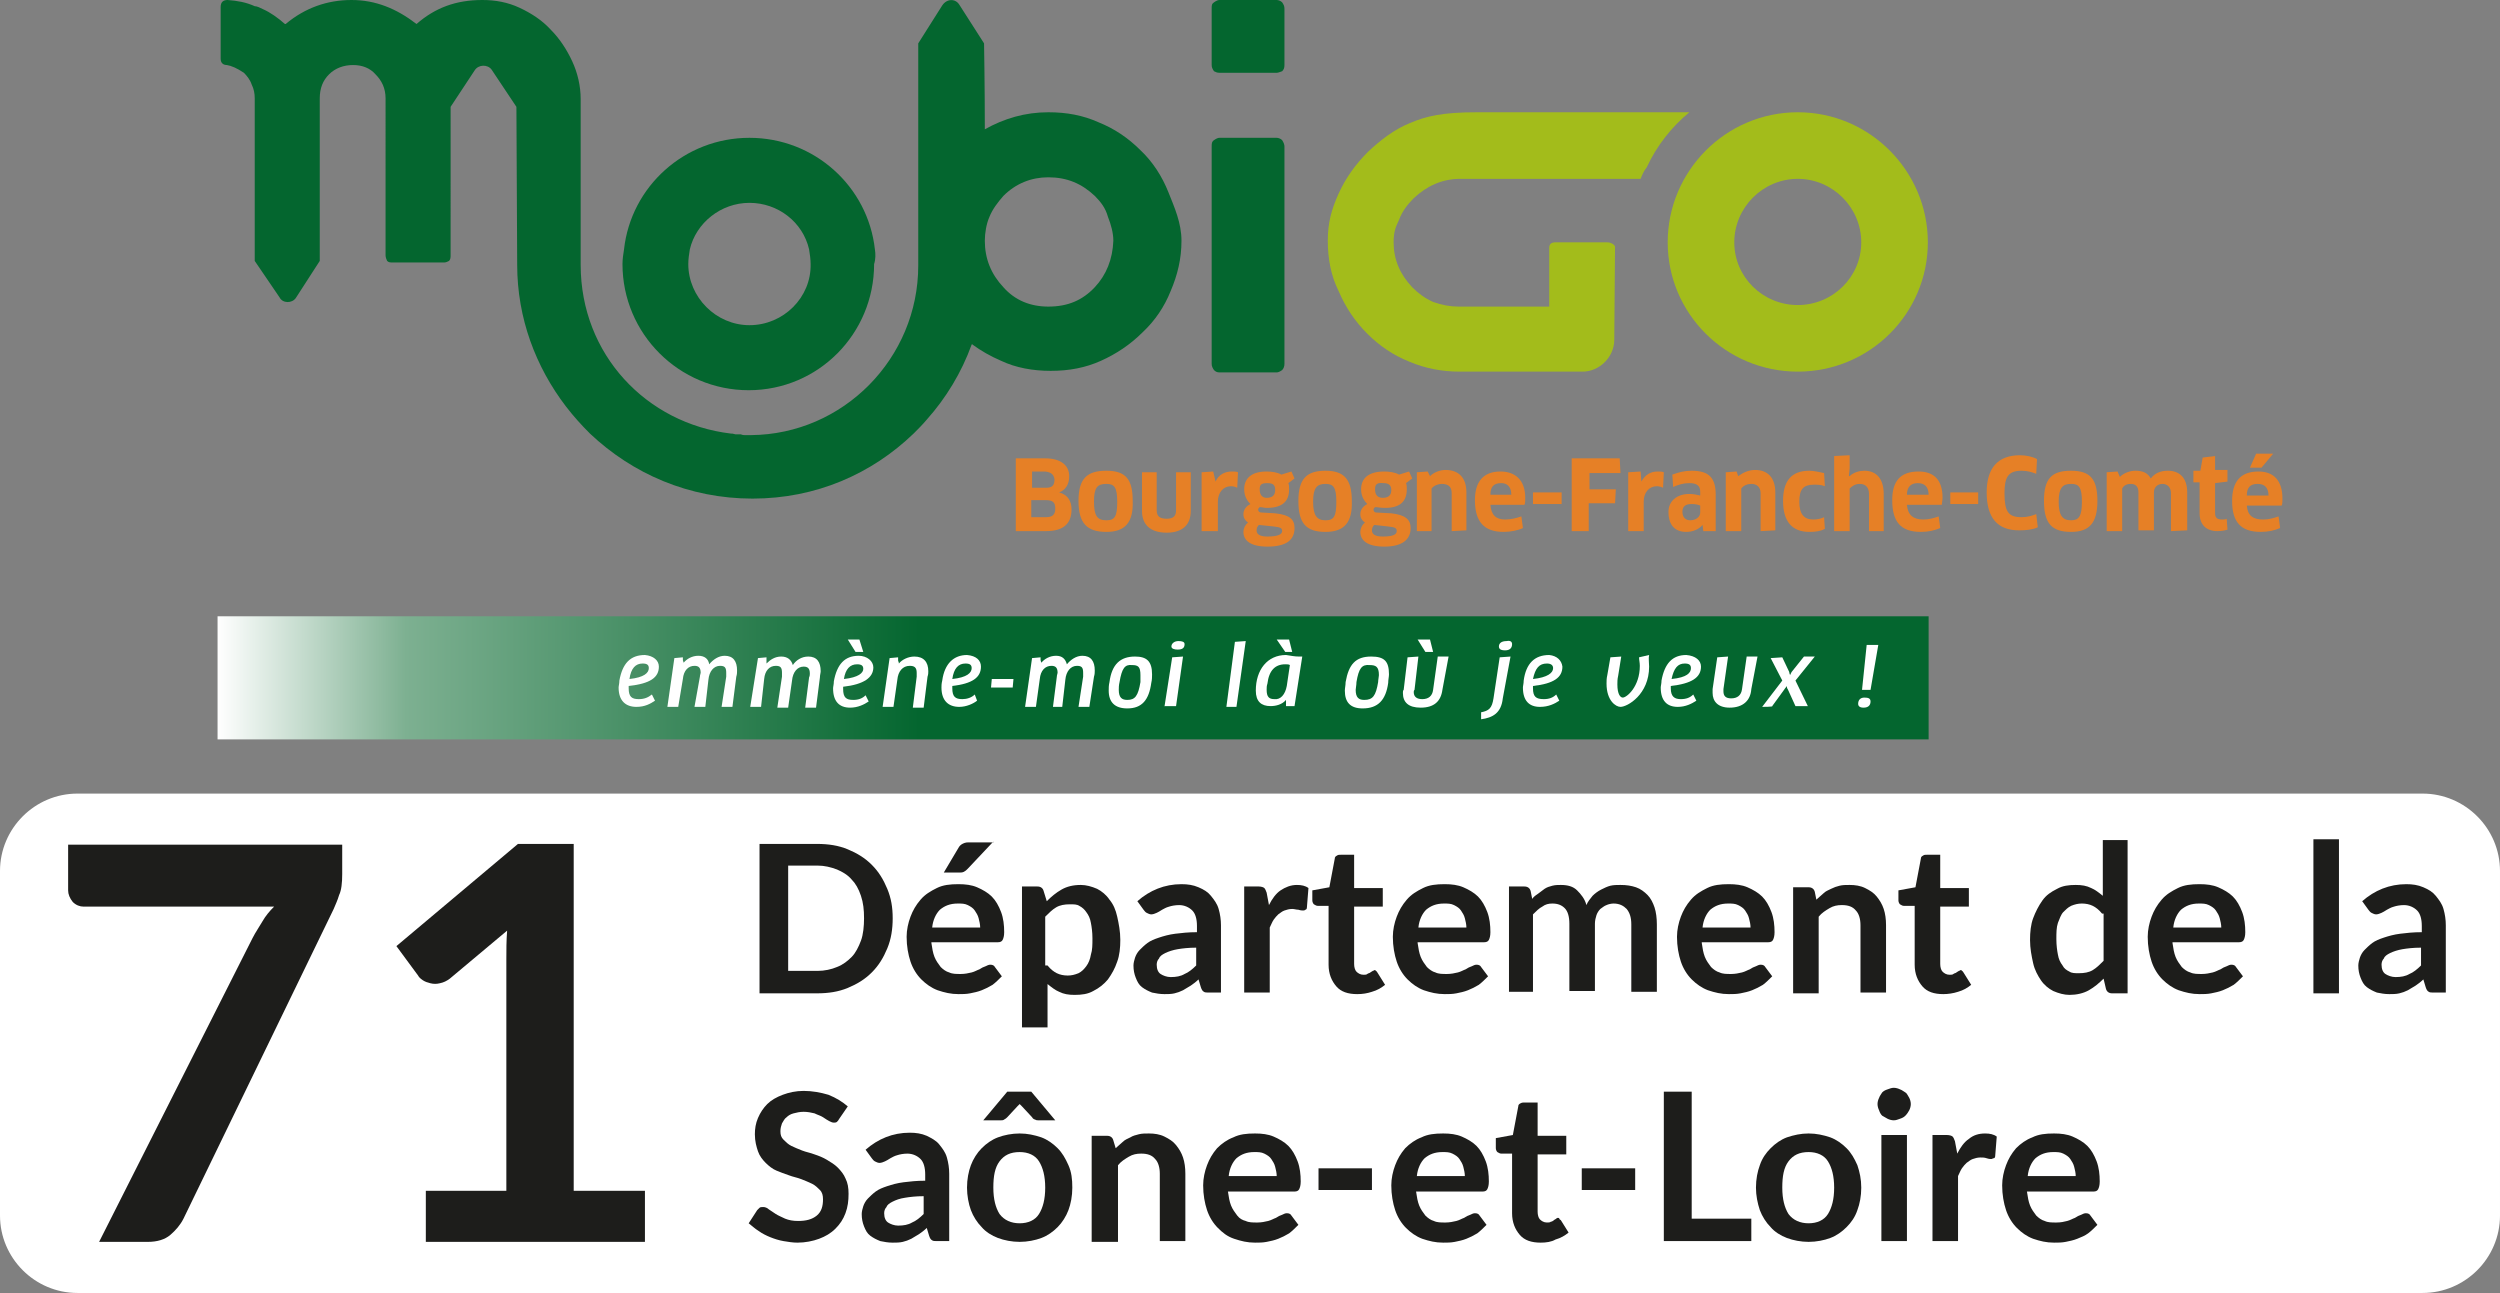
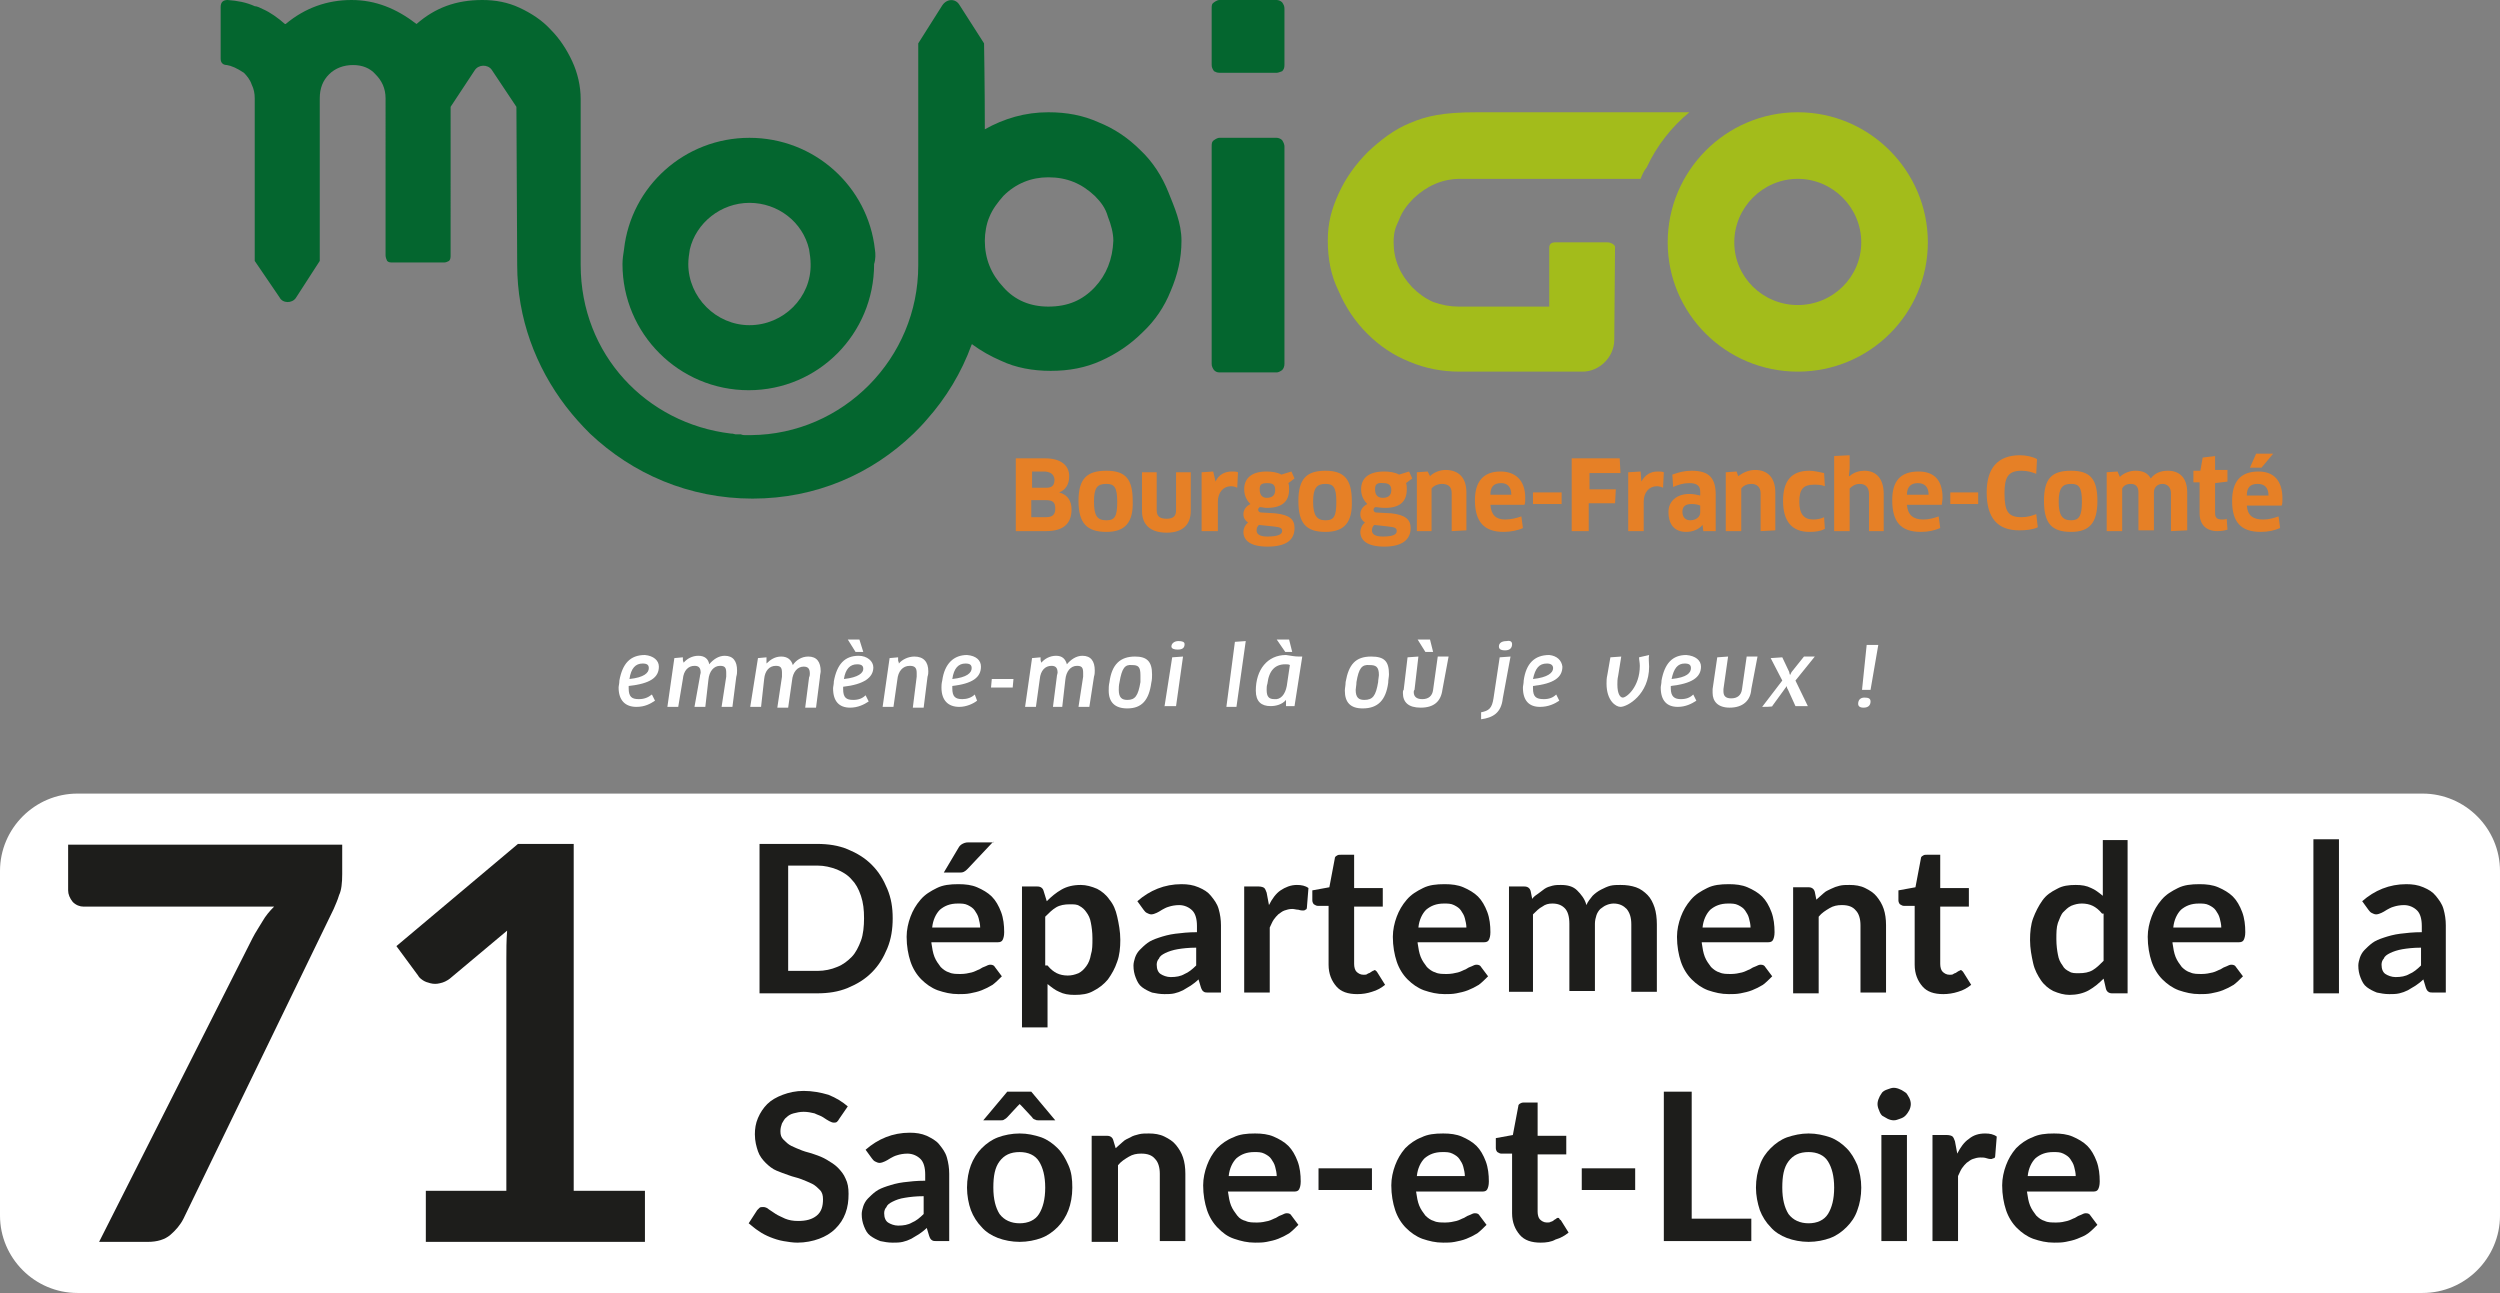
<svg xmlns="http://www.w3.org/2000/svg" version="1.1" id="Calque_1" x="0px" y="0px" viewBox="0 0 322.9 167" style="enable-background:new 0 0 322.9 167;" xml:space="preserve">
  <rect x="0" y="0" width="322.9" height="167" fill="#808080" stroke="none" />
  <style type="text/css">
	.st0{fill:#FFFFFF;}
	.st1{enable-background:new    ;}
	.st2{fill:#1D1D1B;}
	.st3{fill:url(#SVGID_1_);}
	.st4{fill-rule:evenodd;clip-rule:evenodd;fill:#E68026;}
	.st5{fill-rule:evenodd;clip-rule:evenodd;fill:#FFFFFF;}
	.st6{fill-rule:evenodd;clip-rule:evenodd;fill:#A3BC1B;}
	.st7{fill-rule:evenodd;clip-rule:evenodd;fill:#04662F;}
</style>
  <g id="a">
</g>
  <g id="b">
    <g id="c">
      <path class="st0" d="M10,102.5h302.9c5.5,0,10,4.5,10,10V157c0,5.5-4.5,10-10,10H10c-5.5,0-10-4.5-10-10v-44.5    C0,107,4.5,102.5,10,102.5z" />
    </g>
    <g id="d">
      <g id="e">
        <g class="st1">
          <path class="st2" d="M115.3,118.6c0,1.4-0.2,2.7-0.7,3.9c-0.5,1.2-1.1,2.2-2,3.1c-0.9,0.9-1.9,1.5-3.1,2c-1.2,0.5-2.5,0.7-4,0.7      h-7.4v-19.3h7.4c1.5,0,2.8,0.2,4,0.7s2.2,1.1,3.1,2s1.5,1.9,2,3.1S115.3,117.2,115.3,118.6z M111.6,118.6c0-1.1-0.1-2-0.4-2.9      s-0.7-1.6-1.2-2.1c-0.5-0.6-1.2-1-1.9-1.3c-0.8-0.3-1.6-0.5-2.5-0.5h-3.8v13.6h3.8c0.9,0,1.8-0.2,2.5-0.5      c0.8-0.3,1.4-0.8,1.9-1.3s0.9-1.3,1.2-2.1S111.6,119.6,111.6,118.6z" />
        </g>
        <g class="st1">
          <path class="st2" d="M120.3,121.8c0.1,0.7,0.2,1.3,0.4,1.8c0.2,0.5,0.5,0.9,0.8,1.3c0.3,0.3,0.7,0.6,1.1,0.7      c0.4,0.2,0.9,0.2,1.5,0.2c0.5,0,1-0.1,1.4-0.2s0.7-0.3,1-0.4c0.3-0.2,0.5-0.3,0.8-0.4c0.2-0.1,0.4-0.2,0.6-0.2      c0.3,0,0.5,0.1,0.6,0.3l0.9,1.2c-0.4,0.4-0.8,0.8-1.2,1.1c-0.5,0.3-0.9,0.5-1.4,0.7c-0.5,0.2-1,0.3-1.5,0.4      c-0.5,0.1-1,0.1-1.5,0.1c-1,0-1.8-0.2-2.7-0.5c-0.8-0.3-1.5-0.8-2.1-1.4c-0.6-0.6-1.1-1.4-1.4-2.3c-0.3-0.9-0.5-2-0.5-3.2      c0-0.9,0.2-1.8,0.5-2.6s0.7-1.5,1.3-2.2s1.3-1.1,2.1-1.5c0.8-0.4,1.7-0.5,2.8-0.5c0.9,0,1.7,0.1,2.4,0.4s1.4,0.7,1.9,1.2      c0.5,0.5,0.9,1.2,1.2,2c0.3,0.8,0.4,1.7,0.4,2.6c0,0.5-0.1,0.8-0.2,1c-0.1,0.2-0.3,0.3-0.6,0.3H120.3z M126.6,119.8      c0-0.4-0.1-0.8-0.2-1.2c-0.1-0.4-0.3-0.7-0.5-1c-0.2-0.3-0.5-0.5-0.9-0.7c-0.4-0.2-0.8-0.2-1.3-0.2c-1,0-1.7,0.3-2.3,0.8      c-0.5,0.5-0.9,1.3-1,2.3H126.6z M128.3,108.7l-3.3,3.5c-0.2,0.2-0.3,0.3-0.5,0.4c-0.2,0.1-0.4,0.1-0.6,0.1h-2l1.9-3.2      c0.1-0.2,0.3-0.4,0.5-0.5c0.2-0.1,0.4-0.2,0.8-0.2H128.3z" />
          <path class="st2" d="M135.2,116.4c0.6-0.6,1.2-1.1,1.9-1.5c0.7-0.4,1.5-0.6,2.5-0.6c0.7,0,1.4,0.2,2.1,0.5      c0.6,0.3,1.2,0.8,1.6,1.4c0.5,0.6,0.8,1.3,1,2.2s0.4,1.9,0.4,3c0,1-0.1,2-0.4,2.8c-0.3,0.9-0.7,1.6-1.2,2.3      c-0.5,0.6-1.1,1.1-1.9,1.5c-0.7,0.4-1.5,0.5-2.4,0.5c-0.8,0-1.4-0.1-2-0.4c-0.5-0.2-1-0.6-1.5-1v5.6H132v-18.2h2      c0.4,0,0.7,0.2,0.8,0.6L135.2,116.4z M135.3,124.7c0.4,0.5,0.8,0.8,1.2,1s0.9,0.3,1.4,0.3c0.5,0,0.9-0.1,1.4-0.3      c0.4-0.2,0.7-0.5,1-0.9c0.3-0.4,0.5-0.9,0.6-1.5c0.2-0.6,0.2-1.3,0.2-2.1c0-0.8-0.1-1.5-0.2-2c-0.1-0.6-0.3-1-0.6-1.4      c-0.2-0.3-0.5-0.6-0.9-0.8c-0.3-0.2-0.7-0.2-1.2-0.2c-0.7,0-1.3,0.1-1.8,0.4c-0.5,0.3-0.9,0.7-1.4,1.2V124.7z" />
          <path class="st2" d="M146.9,116.4c1.6-1.4,3.5-2.2,5.7-2.2c0.8,0,1.5,0.1,2.2,0.4s1.2,0.6,1.6,1.1s0.8,1,1,1.7s0.3,1.4,0.3,2.1      v8.7h-1.5c-0.3,0-0.6,0-0.7-0.1c-0.2-0.1-0.3-0.3-0.4-0.6l-0.3-1c-0.3,0.3-0.7,0.6-1,0.8c-0.3,0.2-0.7,0.4-1,0.6      c-0.4,0.2-0.7,0.3-1.1,0.4s-0.9,0.1-1.3,0.1c-0.6,0-1.1-0.1-1.6-0.2c-0.5-0.2-0.9-0.4-1.3-0.7s-0.6-0.7-0.8-1.2      c-0.2-0.5-0.3-1-0.3-1.6c0-0.3,0.1-0.7,0.2-1c0.1-0.3,0.3-0.7,0.6-1s0.6-0.6,1-0.9c0.4-0.3,0.9-0.5,1.5-0.7      c0.6-0.2,1.3-0.4,2.1-0.5c0.8-0.1,1.7-0.2,2.8-0.2v-0.8c0-0.9-0.2-1.6-0.6-2c-0.4-0.4-1-0.7-1.7-0.7c-0.5,0-1,0.1-1.3,0.2      c-0.4,0.1-0.7,0.3-0.9,0.4c-0.3,0.2-0.5,0.3-0.7,0.4c-0.2,0.1-0.5,0.2-0.7,0.2c-0.2,0-0.4-0.1-0.6-0.2c-0.2-0.1-0.3-0.3-0.4-0.4      L146.9,116.4z M154.5,122.4c-1,0-1.8,0.1-2.4,0.2s-1.2,0.3-1.6,0.5c-0.4,0.2-0.7,0.4-0.8,0.7c-0.2,0.2-0.3,0.5-0.3,0.8      c0,0.6,0.2,1,0.5,1.2c0.3,0.2,0.8,0.4,1.3,0.4c0.7,0,1.3-0.1,1.8-0.4c0.5-0.2,1-0.6,1.5-1.1V122.4z" />
          <path class="st2" d="M163.9,116.9c0.4-0.8,0.9-1.5,1.5-1.9s1.3-0.7,2.1-0.7c0.6,0,1.1,0.1,1.5,0.4l-0.2,2.5      c0,0.2-0.1,0.3-0.2,0.3c-0.1,0.1-0.2,0.1-0.3,0.1c-0.1,0-0.3,0-0.6-0.1c-0.3,0-0.5-0.1-0.8-0.1c-0.4,0-0.7,0.1-1,0.2      c-0.3,0.1-0.5,0.3-0.8,0.5c-0.2,0.2-0.4,0.4-0.6,0.7s-0.3,0.6-0.5,1v8.4h-3.3v-13.7h1.9c0.3,0,0.6,0.1,0.7,0.2s0.2,0.3,0.3,0.6      L163.9,116.9z" />
        </g>
        <g class="st1">
          <path class="st2" d="M175.3,128.4c-1.2,0-2.1-0.3-2.7-1c-0.6-0.7-1-1.6-1-2.8V117h-1.4c-0.2,0-0.3-0.1-0.5-0.2      c-0.1-0.1-0.2-0.3-0.2-0.5V115l2.2-0.4l0.7-3.7c0-0.2,0.1-0.3,0.3-0.4c0.1-0.1,0.3-0.1,0.5-0.1h1.7v4.3h3.7v2.4h-3.7v7.4      c0,0.4,0.1,0.8,0.3,1c0.2,0.2,0.5,0.4,0.9,0.4c0.2,0,0.4,0,0.5-0.1s0.3-0.1,0.4-0.2c0.1-0.1,0.2-0.1,0.3-0.2      c0.1,0,0.2-0.1,0.2-0.1c0.1,0,0.2,0,0.2,0.1c0.1,0,0.1,0.1,0.2,0.2l1,1.6c-0.5,0.4-1,0.7-1.7,0.9      C176.6,128.3,176,128.4,175.3,128.4z" />
        </g>
        <g class="st1">
          <path class="st2" d="M183.1,121.8c0.1,0.7,0.2,1.3,0.4,1.8c0.2,0.5,0.5,0.9,0.8,1.3c0.3,0.3,0.7,0.6,1.1,0.7      c0.4,0.2,0.9,0.2,1.5,0.2c0.5,0,1-0.1,1.4-0.2s0.7-0.3,1-0.4c0.3-0.2,0.5-0.3,0.8-0.4c0.2-0.1,0.4-0.2,0.6-0.2      c0.3,0,0.5,0.1,0.6,0.3l0.9,1.2c-0.4,0.4-0.8,0.8-1.2,1.1c-0.5,0.3-0.9,0.5-1.4,0.7c-0.5,0.2-1,0.3-1.5,0.4      c-0.5,0.1-1,0.1-1.5,0.1c-1,0-1.8-0.2-2.7-0.5c-0.8-0.3-1.5-0.8-2.1-1.4c-0.6-0.6-1.1-1.4-1.4-2.3c-0.3-0.9-0.5-2-0.5-3.2      c0-0.9,0.2-1.8,0.5-2.6s0.7-1.5,1.3-2.2s1.3-1.1,2.1-1.5c0.8-0.4,1.7-0.5,2.8-0.5c0.9,0,1.7,0.1,2.4,0.4s1.4,0.7,1.9,1.2      c0.5,0.5,0.9,1.2,1.2,2c0.3,0.8,0.4,1.7,0.4,2.6c0,0.5-0.1,0.8-0.2,1c-0.1,0.2-0.3,0.3-0.6,0.3H183.1z M189.4,119.8      c0-0.4-0.1-0.8-0.2-1.2c-0.1-0.4-0.3-0.7-0.5-1c-0.2-0.3-0.5-0.5-0.9-0.7c-0.4-0.2-0.8-0.2-1.3-0.2c-1,0-1.7,0.3-2.3,0.8      c-0.5,0.5-0.9,1.3-1,2.3H189.4z" />
          <path class="st2" d="M194.9,128.2v-13.7h2c0.4,0,0.7,0.2,0.8,0.6l0.2,1c0.2-0.3,0.5-0.5,0.8-0.7s0.5-0.4,0.8-0.6      c0.3-0.2,0.6-0.3,1-0.4s0.7-0.1,1.1-0.1c0.9,0,1.6,0.2,2.1,0.7s1,1.1,1.2,1.9c0.2-0.5,0.5-0.8,0.8-1.2c0.3-0.3,0.7-0.6,1.1-0.8      c0.4-0.2,0.8-0.4,1.2-0.5c0.4-0.1,0.9-0.1,1.3-0.1c0.8,0,1.4,0.1,2,0.3c0.6,0.2,1.1,0.6,1.5,1c0.4,0.4,0.7,1,0.9,1.6      c0.2,0.6,0.3,1.4,0.3,2.2v8.7h-3.3v-8.7c0-0.9-0.2-1.5-0.6-2c-0.4-0.4-0.9-0.7-1.7-0.7c-0.3,0-0.7,0.1-0.9,0.2      c-0.3,0.1-0.5,0.3-0.8,0.5c-0.2,0.2-0.4,0.5-0.5,0.8c-0.1,0.3-0.2,0.7-0.2,1.1v8.7h-3.3v-8.7c0-0.9-0.2-1.6-0.6-2      c-0.4-0.4-0.9-0.6-1.6-0.6c-0.5,0-0.9,0.1-1.3,0.4c-0.4,0.2-0.8,0.6-1.2,1v10H194.9z" />
          <path class="st2" d="M219.8,121.8c0.1,0.7,0.2,1.3,0.4,1.8c0.2,0.5,0.5,0.9,0.8,1.3c0.3,0.3,0.7,0.6,1.1,0.7      c0.4,0.2,0.9,0.2,1.5,0.2c0.5,0,1-0.1,1.4-0.2s0.7-0.3,1-0.4c0.3-0.2,0.5-0.3,0.8-0.4c0.2-0.1,0.4-0.2,0.6-0.2      c0.3,0,0.5,0.1,0.6,0.3l0.9,1.2c-0.4,0.4-0.8,0.8-1.2,1.1c-0.5,0.3-0.9,0.5-1.4,0.7c-0.5,0.2-1,0.3-1.5,0.4      c-0.5,0.1-1,0.1-1.5,0.1c-1,0-1.8-0.2-2.7-0.5c-0.8-0.3-1.5-0.8-2.1-1.4c-0.6-0.6-1.1-1.4-1.4-2.3c-0.3-0.9-0.5-2-0.5-3.2      c0-0.9,0.2-1.8,0.5-2.6s0.7-1.5,1.3-2.2s1.3-1.1,2.1-1.5c0.8-0.4,1.7-0.5,2.8-0.5c0.9,0,1.7,0.1,2.4,0.4s1.4,0.7,1.9,1.2      c0.5,0.5,0.9,1.2,1.2,2c0.3,0.8,0.4,1.7,0.4,2.6c0,0.5-0.1,0.8-0.2,1c-0.1,0.2-0.3,0.3-0.6,0.3H219.8z M226.1,119.8      c0-0.4-0.1-0.8-0.2-1.2c-0.1-0.4-0.3-0.7-0.5-1c-0.2-0.3-0.5-0.5-0.9-0.7c-0.4-0.2-0.8-0.2-1.3-0.2c-1,0-1.7,0.3-2.3,0.8      c-0.5,0.5-0.9,1.3-1,2.3H226.1z" />
        </g>
        <g class="st1">
          <path class="st2" d="M234.6,116.2c0.3-0.3,0.6-0.5,0.9-0.8s0.6-0.4,1-0.6s0.7-0.3,1.1-0.4c0.4-0.1,0.8-0.1,1.3-0.1      c0.7,0,1.4,0.1,2,0.4c0.6,0.3,1.1,0.6,1.5,1.1c0.4,0.5,0.7,1,0.9,1.6c0.2,0.6,0.3,1.3,0.3,2.1v8.7h-3.3v-8.7      c0-0.8-0.2-1.5-0.6-1.9c-0.4-0.5-1-0.7-1.8-0.7c-0.6,0-1.1,0.1-1.6,0.4s-1,0.6-1.4,1.1v9.9h-3.3v-13.7h2c0.4,0,0.7,0.2,0.8,0.6      L234.6,116.2z" />
        </g>
        <g class="st1">
          <path class="st2" d="M251,128.4c-1.2,0-2.1-0.3-2.7-1c-0.6-0.7-1-1.6-1-2.8V117h-1.4c-0.2,0-0.3-0.1-0.5-0.2      c-0.1-0.1-0.2-0.3-0.2-0.5V115l2.2-0.4l0.7-3.7c0-0.2,0.1-0.3,0.3-0.4c0.1-0.1,0.3-0.1,0.5-0.1h1.7v4.3h3.7v2.4h-3.7v7.4      c0,0.4,0.1,0.8,0.3,1c0.2,0.2,0.5,0.4,0.9,0.4c0.2,0,0.4,0,0.5-0.1s0.3-0.1,0.4-0.2c0.1-0.1,0.2-0.1,0.3-0.2      c0.1,0,0.2-0.1,0.2-0.1c0.1,0,0.2,0,0.2,0.1c0.1,0,0.1,0.1,0.2,0.2l1,1.6c-0.5,0.4-1,0.7-1.7,0.9      C252.3,128.3,251.6,128.4,251,128.4z" />
          <path class="st2" d="M274.8,108.4v19.9h-2c-0.4,0-0.7-0.2-0.8-0.6l-0.3-1.3c-0.6,0.6-1.2,1.1-1.9,1.5c-0.7,0.4-1.6,0.6-2.5,0.6      c-0.7,0-1.4-0.2-2.1-0.5c-0.6-0.3-1.2-0.8-1.6-1.4c-0.4-0.6-0.8-1.3-1-2.2s-0.4-1.9-0.4-3c0-1,0.1-2,0.4-2.8s0.7-1.6,1.2-2.3      s1.1-1.1,1.9-1.5c0.7-0.4,1.5-0.5,2.4-0.5c0.8,0,1.4,0.1,2,0.4c0.5,0.2,1,0.6,1.5,1v-7.2H274.8z M271.5,118      c-0.4-0.5-0.8-0.8-1.2-1c-0.4-0.2-0.9-0.3-1.4-0.3c-0.5,0-0.9,0.1-1.4,0.3c-0.4,0.2-0.7,0.5-1,0.8s-0.5,0.9-0.7,1.4      c-0.2,0.6-0.2,1.3-0.2,2.1c0,0.8,0.1,1.5,0.2,2c0.1,0.6,0.3,1,0.6,1.4c0.2,0.4,0.5,0.6,0.9,0.8c0.3,0.2,0.7,0.2,1.2,0.2      c0.7,0,1.3-0.1,1.8-0.4c0.5-0.3,0.9-0.7,1.4-1.2V118z" />
          <path class="st2" d="M280.6,121.8c0.1,0.7,0.2,1.3,0.4,1.8c0.2,0.5,0.5,0.9,0.8,1.3c0.3,0.3,0.7,0.6,1.1,0.7      c0.4,0.2,0.9,0.2,1.5,0.2c0.5,0,1-0.1,1.4-0.2s0.7-0.3,1-0.4c0.3-0.2,0.5-0.3,0.8-0.4c0.2-0.1,0.4-0.2,0.6-0.2      c0.3,0,0.5,0.1,0.6,0.3l0.9,1.2c-0.4,0.4-0.8,0.8-1.2,1.1c-0.5,0.3-0.9,0.5-1.4,0.7c-0.5,0.2-1,0.3-1.5,0.4      c-0.5,0.1-1,0.1-1.5,0.1c-1,0-1.8-0.2-2.7-0.5c-0.8-0.3-1.5-0.8-2.1-1.4c-0.6-0.6-1.1-1.4-1.4-2.3c-0.3-0.9-0.5-2-0.5-3.2      c0-0.9,0.2-1.8,0.5-2.6s0.7-1.5,1.3-2.2s1.3-1.1,2.1-1.5c0.8-0.4,1.7-0.5,2.8-0.5c0.9,0,1.7,0.1,2.4,0.4s1.4,0.7,1.9,1.2      c0.5,0.5,0.9,1.2,1.2,2c0.3,0.8,0.4,1.7,0.4,2.6c0,0.5-0.1,0.8-0.2,1c-0.1,0.2-0.3,0.3-0.6,0.3H280.6z M286.9,119.8      c0-0.4-0.1-0.8-0.2-1.2c-0.1-0.4-0.3-0.7-0.5-1c-0.2-0.3-0.5-0.5-0.9-0.7c-0.4-0.2-0.8-0.2-1.3-0.2c-1,0-1.7,0.3-2.3,0.8      c-0.5,0.5-0.9,1.3-1,2.3H286.9z" />
          <path class="st2" d="M302.1,108.4v19.9h-3.3v-19.9H302.1z" />
          <path class="st2" d="M305.1,116.4c1.6-1.4,3.5-2.2,5.7-2.2c0.8,0,1.5,0.1,2.2,0.4s1.2,0.6,1.6,1.1s0.8,1,1,1.7s0.3,1.4,0.3,2.1      v8.7h-1.5c-0.3,0-0.6,0-0.7-0.1c-0.2-0.1-0.3-0.3-0.4-0.6l-0.3-1c-0.3,0.3-0.7,0.6-1,0.8c-0.3,0.2-0.7,0.4-1,0.6      c-0.4,0.2-0.7,0.3-1.1,0.4s-0.9,0.1-1.3,0.1c-0.6,0-1.1-0.1-1.6-0.2c-0.5-0.2-0.9-0.4-1.3-0.7s-0.6-0.7-0.8-1.2      c-0.2-0.5-0.3-1-0.3-1.6c0-0.3,0.1-0.7,0.2-1c0.1-0.3,0.3-0.7,0.6-1s0.6-0.6,1-0.9c0.4-0.3,0.9-0.5,1.5-0.7      c0.6-0.2,1.3-0.4,2.1-0.5c0.8-0.1,1.7-0.2,2.8-0.2v-0.8c0-0.9-0.2-1.6-0.6-2c-0.4-0.4-1-0.7-1.7-0.7c-0.5,0-1,0.1-1.3,0.2      c-0.4,0.1-0.7,0.3-0.9,0.4c-0.3,0.2-0.5,0.3-0.7,0.4c-0.2,0.1-0.5,0.2-0.7,0.2c-0.2,0-0.4-0.1-0.6-0.2c-0.2-0.1-0.3-0.3-0.4-0.4      L305.1,116.4z M312.7,122.4c-1,0-1.8,0.1-2.4,0.2s-1.2,0.3-1.6,0.5c-0.4,0.2-0.7,0.4-0.8,0.7c-0.2,0.2-0.3,0.5-0.3,0.8      c0,0.6,0.2,1,0.5,1.2c0.3,0.2,0.8,0.4,1.3,0.4c0.7,0,1.3-0.1,1.8-0.4c0.5-0.2,1-0.6,1.5-1.1V122.4z" />
        </g>
        <g class="st1">
          <path class="st2" d="M108.4,144.5c-0.1,0.2-0.2,0.3-0.3,0.4s-0.3,0.1-0.4,0.1c-0.2,0-0.4-0.1-0.6-0.2c-0.2-0.1-0.5-0.3-0.8-0.5      c-0.3-0.2-0.7-0.3-1.1-0.5c-0.4-0.1-0.9-0.2-1.4-0.2c-0.5,0-0.9,0.1-1.3,0.2c-0.4,0.1-0.7,0.3-0.9,0.5c-0.3,0.2-0.4,0.5-0.6,0.8      c-0.1,0.3-0.2,0.6-0.2,1c0,0.5,0.1,0.8,0.4,1.1s0.6,0.6,1,0.8c0.4,0.2,0.9,0.4,1.4,0.6c0.5,0.2,1.1,0.3,1.6,0.5      c0.6,0.2,1.1,0.4,1.6,0.7s1,0.6,1.4,1c0.4,0.4,0.8,0.9,1,1.4c0.3,0.6,0.4,1.2,0.4,2c0,0.9-0.1,1.7-0.4,2.5      c-0.3,0.8-0.7,1.4-1.3,2c-0.6,0.6-1.3,1-2.1,1.3c-0.8,0.3-1.8,0.5-2.8,0.5c-0.6,0-1.2-0.1-1.8-0.2c-0.6-0.1-1.2-0.3-1.7-0.5      s-1.1-0.5-1.5-0.8c-0.5-0.3-0.9-0.7-1.3-1l1.1-1.7c0.1-0.1,0.2-0.2,0.3-0.3s0.3-0.1,0.5-0.1c0.2,0,0.5,0.1,0.7,0.3      c0.3,0.2,0.6,0.4,0.9,0.6s0.8,0.4,1.2,0.6c0.5,0.2,1,0.3,1.7,0.3c1,0,1.8-0.2,2.4-0.7c0.6-0.5,0.8-1.2,0.8-2.1      c0-0.5-0.1-0.9-0.4-1.2s-0.6-0.6-1-0.8c-0.4-0.2-0.9-0.4-1.4-0.6c-0.5-0.2-1.1-0.3-1.6-0.5c-0.6-0.2-1.1-0.4-1.6-0.6      c-0.5-0.2-1-0.6-1.4-1c-0.4-0.4-0.8-0.9-1-1.5s-0.4-1.3-0.4-2.2c0-0.7,0.1-1.4,0.4-2.1s0.7-1.3,1.2-1.8c0.5-0.5,1.2-0.9,2-1.2      c0.8-0.3,1.7-0.5,2.7-0.5c1.1,0,2.2,0.2,3.2,0.5c1,0.4,1.8,0.9,2.5,1.5L108.4,144.5z" />
        </g>
        <g class="st1">
          <path class="st2" d="M111.8,148.5c1.6-1.4,3.5-2.2,5.7-2.2c0.8,0,1.5,0.1,2.2,0.4c0.6,0.3,1.2,0.6,1.6,1.1c0.4,0.5,0.8,1,1,1.7      c0.2,0.7,0.3,1.4,0.3,2.1v8.7h-1.5c-0.3,0-0.6,0-0.7-0.1c-0.2-0.1-0.3-0.3-0.4-0.6l-0.3-1c-0.3,0.3-0.7,0.6-1,0.8      s-0.7,0.4-1,0.6c-0.4,0.2-0.7,0.3-1.1,0.4c-0.4,0.1-0.9,0.1-1.3,0.1c-0.6,0-1.1-0.1-1.6-0.2c-0.5-0.2-0.9-0.4-1.3-0.7      c-0.4-0.3-0.6-0.7-0.8-1.2c-0.2-0.5-0.3-1-0.3-1.6c0-0.3,0.1-0.7,0.2-1c0.1-0.3,0.3-0.7,0.6-1c0.3-0.3,0.6-0.6,1-0.9      c0.4-0.3,0.9-0.5,1.5-0.7c0.6-0.2,1.3-0.4,2.1-0.5c0.8-0.1,1.7-0.2,2.8-0.2v-0.8c0-0.9-0.2-1.6-0.6-2c-0.4-0.4-1-0.7-1.7-0.7      c-0.5,0-1,0.1-1.3,0.2c-0.4,0.1-0.7,0.3-0.9,0.4c-0.3,0.2-0.5,0.3-0.7,0.4c-0.2,0.1-0.5,0.2-0.7,0.2c-0.2,0-0.4-0.1-0.6-0.2      c-0.2-0.1-0.3-0.3-0.4-0.4L111.8,148.5z M119.3,154.5c-1,0-1.8,0.1-2.4,0.2c-0.7,0.1-1.2,0.3-1.6,0.5s-0.7,0.4-0.8,0.7      c-0.2,0.2-0.3,0.5-0.3,0.8c0,0.6,0.2,1,0.5,1.2c0.3,0.2,0.8,0.4,1.3,0.4c0.7,0,1.3-0.1,1.8-0.4c0.5-0.2,1-0.6,1.5-1.1V154.5z" />
          <path class="st2" d="M131.7,146.4c1,0,1.9,0.2,2.8,0.5c0.8,0.3,1.5,0.8,2.1,1.4c0.6,0.6,1,1.3,1.4,2.2s0.5,1.8,0.5,2.9      c0,1.1-0.2,2.1-0.5,2.9s-0.8,1.6-1.4,2.2c-0.6,0.6-1.3,1.1-2.1,1.4c-0.8,0.3-1.8,0.5-2.8,0.5c-1,0-2-0.2-2.8-0.5      c-0.8-0.3-1.6-0.8-2.1-1.4c-0.6-0.6-1.1-1.4-1.4-2.2s-0.5-1.9-0.5-2.9c0-1.1,0.2-2.1,0.5-2.9s0.8-1.6,1.4-2.2      c0.6-0.6,1.3-1.1,2.1-1.4S130.7,146.4,131.7,146.4z M136.3,144.7h-2.2c-0.1,0-0.3,0-0.4-0.1c-0.1,0-0.3-0.1-0.4-0.3l-1.3-1.4      c-0.1-0.1-0.2-0.2-0.3-0.3c-0.1,0.1-0.2,0.2-0.3,0.3l-1.3,1.4c-0.1,0.1-0.2,0.2-0.4,0.3c-0.1,0.1-0.3,0.1-0.4,0.1h-2.3l3.1-3.7      h3.1L136.3,144.7z M131.7,158c1.1,0,2-0.4,2.5-1.2c0.5-0.8,0.8-1.9,0.8-3.4s-0.3-2.6-0.8-3.4c-0.5-0.8-1.4-1.2-2.5-1.2      c-1.2,0-2,0.4-2.6,1.2c-0.6,0.8-0.8,1.9-0.8,3.4s0.3,2.6,0.8,3.4C129.7,157.6,130.6,158,131.7,158z" />
          <path class="st2" d="M144.1,148.3c0.3-0.3,0.6-0.5,0.9-0.8s0.6-0.4,1-0.6c0.3-0.2,0.7-0.3,1.1-0.4s0.8-0.1,1.3-0.1      c0.7,0,1.4,0.1,2,0.4s1.1,0.6,1.5,1.1c0.4,0.5,0.7,1,0.9,1.6c0.2,0.6,0.3,1.3,0.3,2.1v8.7h-3.3v-8.7c0-0.8-0.2-1.5-0.6-1.9      c-0.4-0.5-1-0.7-1.8-0.7c-0.6,0-1.1,0.1-1.6,0.4c-0.5,0.3-1,0.6-1.4,1.1v9.9H141v-13.7h2c0.4,0,0.7,0.2,0.8,0.6L144.1,148.3z" />
          <path class="st2" d="M158.6,153.9c0.1,0.7,0.2,1.3,0.4,1.8s0.5,0.9,0.8,1.3s0.7,0.6,1.1,0.7c0.4,0.2,0.9,0.2,1.5,0.2      c0.5,0,1-0.1,1.4-0.2s0.7-0.3,1-0.4c0.3-0.2,0.5-0.3,0.8-0.4c0.2-0.1,0.4-0.2,0.6-0.2c0.3,0,0.5,0.1,0.6,0.3l0.9,1.2      c-0.4,0.4-0.8,0.8-1.2,1.1c-0.5,0.3-0.9,0.5-1.4,0.7c-0.5,0.2-1,0.3-1.5,0.4c-0.5,0.1-1,0.1-1.5,0.1c-1,0-1.8-0.2-2.7-0.5      s-1.5-0.8-2.1-1.4c-0.6-0.6-1.1-1.4-1.4-2.3c-0.3-0.9-0.5-2-0.5-3.2c0-0.9,0.2-1.8,0.5-2.6s0.7-1.5,1.3-2.2      c0.6-0.6,1.3-1.1,2.1-1.4c0.8-0.4,1.7-0.5,2.8-0.5c0.9,0,1.7,0.1,2.4,0.4c0.7,0.3,1.4,0.7,1.9,1.2c0.5,0.5,0.9,1.2,1.2,2      c0.3,0.8,0.4,1.7,0.4,2.6c0,0.5-0.1,0.8-0.2,1c-0.1,0.2-0.3,0.3-0.6,0.3H158.6z M164.9,151.9c0-0.4-0.1-0.8-0.2-1.2      c-0.1-0.4-0.3-0.7-0.5-1c-0.2-0.3-0.5-0.5-0.9-0.7c-0.4-0.2-0.8-0.2-1.3-0.2c-1,0-1.7,0.3-2.3,0.8c-0.5,0.5-0.9,1.3-1,2.3H164.9      z" />
          <path class="st2" d="M170.3,150.9h6.9v2.8h-6.9V150.9z" />
        </g>
        <g class="st1">
          <path class="st2" d="M182.9,153.9c0.1,0.7,0.2,1.3,0.4,1.8c0.2,0.5,0.5,0.9,0.8,1.3c0.3,0.3,0.7,0.6,1.1,0.7      c0.4,0.2,0.9,0.2,1.5,0.2c0.5,0,1-0.1,1.4-0.2s0.7-0.3,1-0.4c0.3-0.2,0.5-0.3,0.8-0.4c0.2-0.1,0.4-0.2,0.6-0.2      c0.3,0,0.5,0.1,0.6,0.3l0.9,1.2c-0.4,0.4-0.8,0.8-1.2,1.1c-0.5,0.3-0.9,0.5-1.4,0.7c-0.5,0.2-1,0.3-1.5,0.4      c-0.5,0.1-1,0.1-1.5,0.1c-1,0-1.8-0.2-2.7-0.5c-0.8-0.3-1.5-0.8-2.1-1.4c-0.6-0.6-1.1-1.4-1.4-2.3c-0.3-0.9-0.5-2-0.5-3.2      c0-0.9,0.2-1.8,0.5-2.6s0.7-1.5,1.3-2.2c0.6-0.6,1.3-1.1,2.1-1.4c0.8-0.4,1.7-0.5,2.8-0.5c0.9,0,1.7,0.1,2.4,0.4      c0.7,0.3,1.4,0.7,1.9,1.2c0.5,0.5,0.9,1.2,1.2,2c0.3,0.8,0.4,1.7,0.4,2.6c0,0.5-0.1,0.8-0.2,1c-0.1,0.2-0.3,0.3-0.6,0.3H182.9z       M189.2,151.9c0-0.4-0.1-0.8-0.2-1.2c-0.1-0.4-0.3-0.7-0.5-1c-0.2-0.3-0.5-0.5-0.9-0.7c-0.4-0.2-0.8-0.2-1.3-0.2      c-1,0-1.7,0.3-2.3,0.8c-0.5,0.5-0.9,1.3-1,2.3H189.2z" />
        </g>
        <g class="st1">
          <path class="st2" d="M199,160.5c-1.2,0-2.1-0.3-2.7-1c-0.6-0.7-1-1.6-1-2.8v-7.7h-1.4c-0.2,0-0.3-0.1-0.5-0.2      c-0.1-0.1-0.2-0.3-0.2-0.5v-1.3l2.2-0.4l0.7-3.7c0-0.2,0.1-0.3,0.3-0.4s0.3-0.1,0.5-0.1h1.7v4.3h3.7v2.4h-3.7v7.4      c0,0.4,0.1,0.8,0.3,1s0.5,0.4,0.9,0.4c0.2,0,0.4,0,0.5-0.1c0.1,0,0.3-0.1,0.4-0.2c0.1-0.1,0.2-0.1,0.3-0.2s0.2-0.1,0.2-0.1      c0.1,0,0.2,0,0.2,0.1s0.1,0.1,0.2,0.2l1,1.6c-0.5,0.4-1,0.7-1.7,0.9C200.4,160.4,199.7,160.5,199,160.5z" />
          <path class="st2" d="M204.3,150.9h6.9v2.8h-6.9V150.9z" />
        </g>
        <g class="st1">
          <path class="st2" d="M226.2,157.3v3h-11.3V141h3.6v16.4H226.2z" />
        </g>
        <g class="st1">
          <path class="st2" d="M233.6,146.4c1,0,1.9,0.2,2.8,0.5c0.8,0.3,1.5,0.8,2.1,1.4c0.6,0.6,1,1.3,1.4,2.2c0.3,0.9,0.5,1.8,0.5,2.9      c0,1.1-0.2,2.1-0.5,2.9c-0.3,0.9-0.8,1.6-1.4,2.2c-0.6,0.6-1.3,1.1-2.1,1.4c-0.8,0.3-1.8,0.5-2.8,0.5c-1,0-2-0.2-2.8-0.5      c-0.8-0.3-1.6-0.8-2.1-1.4c-0.6-0.6-1.1-1.4-1.4-2.2c-0.3-0.9-0.5-1.9-0.5-2.9c0-1.1,0.2-2.1,0.5-2.9c0.3-0.9,0.8-1.6,1.4-2.2      c0.6-0.6,1.3-1.1,2.1-1.4C231.7,146.6,232.6,146.4,233.6,146.4z M233.6,158c1.1,0,2-0.4,2.5-1.2c0.5-0.8,0.8-1.9,0.8-3.4      s-0.3-2.6-0.8-3.4c-0.5-0.8-1.4-1.2-2.5-1.2c-1.2,0-2,0.4-2.6,1.2c-0.6,0.8-0.8,1.9-0.8,3.4s0.3,2.6,0.8,3.4      C231.6,157.6,232.5,158,233.6,158z" />
          <path class="st2" d="M246.8,142.6c0,0.3-0.1,0.6-0.2,0.8c-0.1,0.2-0.3,0.5-0.5,0.7c-0.2,0.2-0.4,0.3-0.7,0.4      c-0.3,0.1-0.5,0.2-0.8,0.2c-0.3,0-0.6-0.1-0.8-0.2s-0.5-0.3-0.7-0.4c-0.2-0.2-0.3-0.4-0.4-0.7c-0.1-0.2-0.2-0.5-0.2-0.8      c0-0.3,0.1-0.6,0.2-0.8c0.1-0.3,0.3-0.5,0.4-0.7c0.2-0.2,0.4-0.3,0.7-0.4s0.5-0.2,0.8-0.2c0.3,0,0.6,0.1,0.8,0.2      c0.3,0.1,0.5,0.3,0.7,0.4s0.3,0.4,0.5,0.7C246.7,142,246.8,142.3,246.8,142.6z M246.3,146.6v13.7H243v-13.7H246.3z" />
        </g>
        <g class="st1">
          <path class="st2" d="M252.8,149c0.4-0.8,0.9-1.5,1.5-1.9c0.6-0.5,1.3-0.7,2.1-0.7c0.6,0,1.1,0.1,1.5,0.4l-0.2,2.5      c0,0.2-0.1,0.3-0.2,0.3s-0.2,0.1-0.3,0.1c-0.1,0-0.3,0-0.6-0.1s-0.5-0.1-0.8-0.1c-0.4,0-0.7,0.1-1,0.2s-0.5,0.3-0.8,0.5      c-0.2,0.2-0.4,0.4-0.6,0.7s-0.3,0.6-0.5,1v8.4h-3.3v-13.7h1.9c0.3,0,0.6,0.1,0.7,0.2c0.1,0.1,0.2,0.3,0.3,0.6L252.8,149z" />
        </g>
        <g class="st1">
          <path class="st2" d="M261.8,153.9c0.1,0.7,0.2,1.3,0.4,1.8c0.2,0.5,0.5,0.9,0.8,1.3c0.3,0.3,0.7,0.6,1.1,0.7      c0.4,0.2,0.9,0.2,1.5,0.2s1-0.1,1.4-0.2c0.4-0.1,0.7-0.3,1-0.4c0.3-0.2,0.5-0.3,0.8-0.4c0.2-0.1,0.4-0.2,0.6-0.2      c0.3,0,0.5,0.1,0.6,0.3l0.9,1.2c-0.4,0.4-0.8,0.8-1.2,1.1s-0.9,0.5-1.4,0.7c-0.5,0.2-1,0.3-1.5,0.4c-0.5,0.1-1,0.1-1.5,0.1      c-1,0-1.8-0.2-2.7-0.5c-0.8-0.3-1.5-0.8-2.1-1.4c-0.6-0.6-1.1-1.4-1.4-2.3c-0.3-0.9-0.5-2-0.5-3.2c0-0.9,0.2-1.8,0.5-2.6      s0.7-1.5,1.3-2.2c0.6-0.6,1.3-1.1,2.1-1.4c0.8-0.4,1.7-0.5,2.8-0.5c0.9,0,1.7,0.1,2.4,0.4c0.7,0.3,1.4,0.7,1.9,1.2      c0.5,0.5,0.9,1.2,1.2,2c0.3,0.8,0.4,1.7,0.4,2.6c0,0.5-0.1,0.8-0.2,1c-0.1,0.2-0.3,0.3-0.6,0.3H261.8z M268.1,151.9      c0-0.4-0.1-0.8-0.2-1.2c-0.1-0.4-0.3-0.7-0.5-1c-0.2-0.3-0.5-0.5-0.9-0.7c-0.4-0.2-0.8-0.2-1.3-0.2c-1,0-1.7,0.3-2.3,0.8      c-0.5,0.5-0.9,1.3-1,2.3H268.1z" />
        </g>
        <g class="st1">
          <path class="st2" d="M44.2,109.1v3.8c0,1.1-0.1,2.1-0.4,2.7c-0.2,0.7-0.5,1.3-0.7,1.8l-19.4,40c-0.4,0.8-1,1.5-1.7,2.1      c-0.7,0.6-1.7,0.9-2.9,0.9h-6.3l19.8-39.2c0.4-0.8,0.9-1.5,1.3-2.2c0.4-0.7,0.9-1.3,1.5-1.9H10.8c-0.5,0-1-0.2-1.4-0.6      C9,116,8.8,115.5,8.8,115v-5.9H44.2z" />
          <path class="st2" d="M83.3,153.8v6.6H55v-6.6h10.4v-29.9c0-1.2,0-2.4,0.1-3.7l-7.4,6.2c-0.4,0.3-0.8,0.5-1.3,0.6      c-0.4,0.1-0.8,0.1-1.2,0c-0.4-0.1-0.7-0.2-1-0.4c-0.3-0.2-0.5-0.4-0.6-0.6l-2.8-3.8L66.9,109h7.2v44.8H83.3z" />
        </g>
      </g>
    </g>
    <g id="f">
      <g id="g">
        <linearGradient id="SVGID_1_" gradientUnits="userSpaceOnUse" x1="28.11" y1="92.323" x2="249.13" y2="92.323" gradientTransform="matrix(1 0 0 -1 0 179.876)">
          <stop offset="0" style="stop-color:#FFFFFF" />
          <stop offset="0.11" style="stop-color:#7DB091" />
          <stop offset="0.41" style="stop-color:#04662F" />
        </linearGradient>
-         <rect x="28.1" y="79.6" class="st3" width="221" height="15.9" />
        <path id="i" class="st4" d="M135.1,68.6h-3.9v-9.4h3.8c2,0,3.1,0.9,3.1,2.3c0,1.1-0.5,1.8-1.3,2.1c1.1,0.3,1.6,1.1,1.6,2.2     C138.4,67.5,137.5,68.6,135.1,68.6L135.1,68.6z M135.1,64.6h-1.9v2.2h1.9c0.8,0,1.2-0.3,1.2-1.1S136,64.6,135.1,64.6L135.1,64.6z      M135,60.9h-1.7V63h1.8c0.8,0,1.1-0.3,1.1-1.1C136.1,61.3,135.8,61,135,60.9L135,60.9L135,60.9z" />
        <path id="j" class="st4" d="M142.9,68.7c-2.5,0-3.6-1.1-3.6-4s1.1-3.9,3.6-3.9s3.4,1.1,3.4,3.9C146.4,67.5,145.3,68.7,142.9,68.7     z M142.9,67.2c1.1,0,1.4-0.5,1.4-2.4s-0.4-2.3-1.4-2.3c-1.2,0-1.6,0.5-1.6,2.3C141.3,66.6,141.7,67.2,142.9,67.2z" />
        <path id="k" class="st4" d="M153.8,66c0,1.8-1.1,2.8-3.1,2.8c-2.2,0-3.2-1.1-3.2-2.8v-5h1.9v4.9c0,0.8,0.4,1.1,1.3,1.1     s1.2-0.4,1.2-1.1V61h1.9L153.8,66L153.8,66z" />
        <path id="l" class="st4" d="M155.2,68.6V61l1.5-0.1l0.3,1.3c0.4-0.9,1.2-1.3,2.1-1.3c0.3,0,0.6,0,0.8,0.1l-0.1,2     c-0.2-0.1-0.5-0.2-0.8-0.2c-1,0-1.7,0.8-1.7,2v3.8H155.2L155.2,68.6z" />
        <path id="m" class="st4" d="M162.7,65.5c-0.1,0.1-0.2,0.2-0.2,0.3c0,0.2,0.1,0.4,0.5,0.4l1.7,0.1c1.9,0.2,2.5,0.8,2.5,1.9     c0,1.5-1,2.4-3.5,2.4c-2.2,0-3.1-0.8-3.1-1.9c0-0.4,0.2-0.9,0.6-1.2c-0.4-0.3-0.6-0.6-0.6-1.1s0.3-1,0.9-1.3     c-0.4-0.4-0.8-1-0.8-1.9c0-1.3,0.8-2.3,2.9-2.3c0.6,0,1.4,0.1,1.9,0.4l1.3-0.4l0.4,0.9l-0.8,0.6c0.1,0.2,0.1,0.5,0.1,0.8     c0,1.5-0.8,2.4-2.9,2.4C163.3,65.6,163,65.5,162.7,65.5L162.7,65.5L162.7,65.5z M162.6,67.8c-0.2,0.2-0.3,0.4-0.3,0.7     c0,0.5,0.4,0.8,1.4,0.8c1.4,0,1.9-0.3,1.9-0.7s-0.2-0.5-1.1-0.6L162.6,67.8z M162.7,63.2c0,0.8,0.4,1.1,0.9,1.1     c0.8,0,1.1-0.4,1.1-1s-0.2-0.9-1-0.9S162.7,62.6,162.7,63.2L162.7,63.2z" />
        <path id="n" class="st4" d="M171.2,68.7c-2.5,0-3.5-1.1-3.5-4s1.1-3.9,3.5-3.9s3.4,1.1,3.4,3.9C174.7,67.5,173.6,68.7,171.2,68.7     z M171.2,67.2c1.1,0,1.4-0.5,1.4-2.4s-0.4-2.3-1.4-2.3c-1.1,0-1.6,0.5-1.6,2.3C169.6,66.6,170.1,67.2,171.2,67.2z" />
        <path id="o" class="st4" d="M177.6,65.5c-0.1,0.1-0.2,0.2-0.2,0.3c0,0.2,0.1,0.4,0.4,0.4l1.9,0.1c1.8,0.2,2.5,0.8,2.5,1.9     c0,1.5-1.1,2.4-3.4,2.4c-2.2,0-3.1-0.8-3.1-1.9c0-0.4,0.2-0.9,0.6-1.2c-0.4-0.3-0.6-0.6-0.6-1.1s0.3-1,0.9-1.3     c-0.4-0.4-0.8-1-0.8-1.9c0-1.3,0.8-2.3,3-2.3c0.6,0,1.4,0.1,1.9,0.4l1.3-0.4l0.4,0.9l-0.8,0.6c0.1,0.2,0.1,0.5,0.1,0.8     c0,1.5-0.8,2.4-2.8,2.4C178.3,65.6,177.9,65.5,177.6,65.5L177.6,65.5L177.6,65.5z M177.5,67.8c-0.2,0.2-0.3,0.4-0.3,0.7     c0,0.5,0.4,0.8,1.4,0.8c1.4,0,1.8-0.3,1.8-0.7s-0.2-0.5-1.1-0.6L177.5,67.8z M177.6,63.2c0,0.8,0.4,1.1,1,1.1     c0.8,0,1.1-0.4,1.1-1s-0.3-0.9-1-0.9C177.8,62.3,177.6,62.6,177.6,63.2z" />
        <path id="p" class="st4" d="M187.5,68.6v-4.9c0-0.8-0.4-1.2-1.3-1.2c-0.4,0-1,0.2-1.3,0.6v5.5H183V61l1.4-0.1l0.3,0.6     c0.5-0.5,1.3-0.8,2-0.8c1.7,0,2.7,1,2.7,2.9v4.9L187.5,68.6L187.5,68.6z" />
        <path id="q" class="st4" d="M190.5,64.6c0-2.4,1.1-3.7,3.3-3.7c1.9,0,3.2,1.1,3.2,3.4c0,0.3,0,0.7-0.1,0.9h-4.4     c0.1,1.3,0.7,1.9,1.9,1.9c0.8,0,1.5-0.2,2.1-0.4l0.2,1.5c-0.6,0.3-1.6,0.5-2.5,0.5C191.7,68.7,190.5,67.4,190.5,64.6     C190.5,64.6,190.5,64.6,190.5,64.6z M195.2,63.9c0-1-0.5-1.5-1.3-1.5c-1,0-1.4,0.5-1.4,1.5H195.2z" />
        <path id="r" class="st4" d="M201.7,65.1H198v-1.5h3.7V65.1z" />
        <path id="s" class="st4" d="M205.3,61.1v2.1h3.4l-0.1,1.8h-3.4v3.6h-2.2v-9.4h6.2l0.1,1.9L205.3,61.1L205.3,61.1z" />
        <path id="t" class="st4" d="M210.3,68.6V61l1.6-0.1l0.1,1.3c0.5-0.9,1.2-1.3,2.1-1.3c0.3,0,0.6,0,0.8,0.1l-0.1,2     c-0.2-0.1-0.5-0.2-0.8-0.2c-1,0-1.7,0.8-1.7,2v3.8H210.3L210.3,68.6z" />
        <path id="u" class="st4" d="M219.9,67.8L219.9,67.8c-0.5,0.6-1.3,0.9-2.1,0.9c-1.4,0-2.3-0.8-2.3-2.6c0-1.3,1-2.3,2.7-2.3     c0.5,0,1,0.1,1.4,0.2v-0.5c0-0.8-0.5-1.1-1.4-1.1c-0.8,0-1.4,0.2-2.1,0.5l-0.1-1.6c0.8-0.3,1.6-0.5,2.5-0.5c2.3,0,3.1,1,3.1,3.1     v4.7H220L219.9,67.8L219.9,67.8z M219.6,65.3c-0.2-0.1-0.6-0.2-1.1-0.2c-0.8,0-1.2,0.3-1.2,1c0,0.8,0.5,1.1,1,1.1     c0.7,0,1.3-0.4,1.3-1L219.6,65.3L219.6,65.3z" />
        <path id="v" class="st4" d="M227.4,68.6v-4.9c0-0.8-0.5-1.2-1.2-1.2c-0.5,0-1,0.2-1.3,0.6v5.5h-2V61l1.4-0.1l0.2,0.6     c0.7-0.5,1.4-0.8,2.2-0.8c1.6,0,2.6,1,2.6,2.9v4.9L227.4,68.6L227.4,68.6z" />
        <path id="w" class="st4" d="M235.7,62.8c-0.5-0.2-1-0.2-1.4-0.2c-1.4,0-1.9,0.6-1.9,2.2s0.6,2.3,1.8,2.3c0.5,0,1-0.1,1.4-0.3     l0.1,1.5c-0.5,0.3-1.2,0.4-2,0.4c-2.2,0-3.4-1.3-3.4-4c0-2.5,1-3.9,3.4-3.9c0.6,0,1.4,0.2,1.9,0.3L235.7,62.8L235.7,62.8z" />
        <path id="x" class="st4" d="M241.4,68.6v-4.8c0-0.8-0.4-1.3-1.2-1.3c-0.6,0-1,0.3-1.3,0.6v5.5h-2v-9.7l2-0.1v1.7l-0.1,1h0.1     c0.5-0.5,1.3-0.7,1.9-0.7c1.6,0,2.5,1.1,2.5,3v4.8H241.4L241.4,68.6z" />
        <path id="y" class="st4" d="M244.4,64.6c0-2.4,1-3.7,3.4-3.7c2,0,3.1,1.1,3.1,3.4c0,0.3-0.1,0.7-0.1,0.9h-4.5     c0.1,1.3,0.8,1.9,2.1,1.9c0.8,0,1.4-0.2,2-0.4l0.2,1.5c-0.7,0.3-1.5,0.5-2.5,0.5C245.5,68.7,244.4,67.4,244.4,64.6L244.4,64.6     L244.4,64.6z M249.1,63.9c0-1-0.5-1.5-1.4-1.5c-0.9,0-1.4,0.5-1.4,1.5H249.1L249.1,63.9z" />
        <path id="a_x60_" class="st4" d="M255.5,65.1h-3.6v-1.5h3.6V65.1z" />
        <path id="aa" class="st4" d="M263,61.2c-0.5-0.2-1.1-0.4-1.9-0.4c-1.7,0-2.2,0.8-2.2,2.9c0,2.4,0.5,3.1,2.2,3.1     c0.8,0,1.4-0.2,1.9-0.4l0.2,1.7c-0.6,0.3-1.5,0.4-2.4,0.4c-2.8,0-4.2-1.6-4.2-4.9c0-3.1,1.4-4.8,4.3-4.8c0.8,0,1.7,0.2,2.2,0.5     L263,61.2L263,61.2z" />
        <path id="ab" class="st4" d="M267.5,68.7c-2.5,0-3.5-1.1-3.5-4s1-3.9,3.5-3.9s3.4,1.1,3.4,3.9C270.9,67.5,269.9,68.7,267.5,68.7z      M267.5,67.2c1,0,1.4-0.5,1.4-2.4s-0.4-2.3-1.4-2.3c-1.1,0-1.6,0.5-1.6,2.3C265.9,66.6,266.4,67.2,267.5,67.2z" />
        <path id="ac" class="st4" d="M280.4,68.6v-4.9c0-0.8-0.5-1.2-1.1-1.2s-1.1,0.4-1.1,1.1v4.9h-2v-4.9c0-0.8-0.4-1.1-1-1.1     c-0.5,0-0.9,0.2-1.1,0.6v5.5h-2V61l1.4-0.1l0.3,0.7c0.5-0.5,1.3-0.8,2-0.8c1,0,1.6,0.3,2,1c0.5-0.7,1.3-1,2.2-1     c1.5,0,2.5,0.9,2.5,2.8v4.9L280.4,68.6L280.4,68.6z" />
        <path id="ad" class="st4" d="M286.1,62.4v3.9c0,0.6,0.3,0.8,0.9,0.8c0.1,0,0.5,0,0.6-0.1l0.1,1.4c-0.2,0.1-0.8,0.2-1.3,0.2     c-1.5,0-2.3-0.9-2.3-2.3v-4h-0.8v-1.5h0.9l0.3-1.7l1.6-0.2v1.8h1.6v1.5L286.1,62.4L286.1,62.4z" />
        <path id="ae" class="st4" d="M288.3,64.7c0-2.4,1-3.8,3.4-3.8c2,0,3.1,1.2,3.1,3.5c0,0.3,0,0.7-0.1,0.9h-4.5     c0.1,1.3,0.8,1.8,2.1,1.8c0.8,0,1.4-0.2,2-0.4l0.2,1.5c-0.7,0.3-1.5,0.5-2.5,0.5C289.4,68.7,288.3,67.4,288.3,64.7L288.3,64.7     L288.3,64.7z M293,64c0-1-0.5-1.5-1.4-1.5c-1,0-1.4,0.5-1.4,1.5H293L293,64z M293.6,58.6l-1.5,1.8h-1.5l0.8-1.8H293.6L293.6,58.6     z" />
        <path id="af" class="st5" d="M85.1,86.1c0,1.4-1.1,2.2-3.9,2.5v0.3c0,1.1,0.4,1.4,1.3,1.4c0.7,0,1.2-0.2,1.7-0.6l0.4,0.8     c-0.6,0.4-1.3,0.8-2.4,0.8c-1.4,0-2.3-0.8-2.3-2.5c0-0.2,0.1-0.5,0.1-0.9c0.4-2.2,1.4-3.3,3.3-3.3C84.4,84.7,85.1,85.3,85.1,86.1     L85.1,86.1L85.1,86.1z M81.3,87.7c1.9-0.2,2.5-0.8,2.5-1.4c0-0.4-0.2-0.6-0.8-0.6C82.1,85.7,81.5,86.3,81.3,87.7L81.3,87.7z" />
        <path id="ag" class="st5" d="M90.4,87.4c0-0.2,0.1-0.4,0.1-0.5c0-0.7-0.3-0.9-0.8-0.9c-0.8,0-1.4,0.6-1.5,1.7l-0.6,3.6h-1.4     l0.9-6.3l1.1-0.1v0.3c0,0.2,0.1,0.3,0.1,0.4c0.4-0.5,1.1-0.9,1.9-0.9s1.3,0.4,1.4,1.1c0.5-0.6,1.2-1.1,2-1.1     c1.1,0,1.6,0.7,1.6,1.9c0,0.2,0,0.5-0.1,0.8l-0.5,3.9h-1.4l0.6-3.9v-0.5c0-0.7-0.2-0.9-0.8-0.9c-0.8,0-1.4,0.7-1.5,1.8l-0.4,3.5     h-1.4L90.4,87.4L90.4,87.4z" />
        <path id="ah" class="st5" d="M101,87.4v-0.5c0-0.7-0.2-0.9-0.8-0.9c-0.8,0-1.4,0.6-1.5,1.7l-0.4,3.6h-1.4l1-6.3l1.1-0.1v0.8     c0.5-0.5,1.1-0.9,1.9-0.9s1.3,0.4,1.5,1.1c0.4-0.6,1.1-1.1,2-1.1c1.1,0,1.6,0.7,1.6,1.9c0,0.2-0.1,0.5-0.1,0.8l-0.5,3.9h-1.4     l0.5-3.9c0.1-0.2,0.1-0.4,0.1-0.5c0-0.7-0.3-0.9-0.8-0.9c-0.8,0-1.4,0.7-1.5,1.8l-0.5,3.5h-1.4L101,87.4z" />
        <path id="ai" class="st5" d="M112.8,86.2c0,1.3-1.2,2.2-3.9,2.5v0.3c0,1.1,0.4,1.4,1.3,1.4c0.7,0,1.2-0.2,1.6-0.6l0.4,0.8     c-0.6,0.4-1.4,0.8-2.4,0.8c-1.4,0-2.2-0.8-2.2-2.5c0-0.2,0.1-0.5,0.1-0.9c0.4-2.2,1.4-3.3,3.2-3.3     C112,84.7,112.8,85.4,112.8,86.2L112.8,86.2L112.8,86.2z M109,87.7c1.9-0.2,2.5-0.8,2.5-1.3c0-0.4-0.2-0.6-0.8-0.6     C109.8,85.8,109.2,86.4,109,87.7L109,87.7z M110.5,84.2l-1-1.6h1.5l0.5,1.6H110.5z" />
        <path id="aj" class="st5" d="M118.4,87.4v-0.5c0-0.7-0.3-0.9-0.9-0.9c-0.9,0-1.5,0.7-1.6,1.8l-0.5,3.5h-1.4l0.9-6.3l1.1-0.1v0.4     c0,0.1,0.1,0.2,0.1,0.4c0.4-0.5,1.2-0.9,2-0.9c1.2,0,1.8,0.7,1.8,1.9c0,0.2,0,0.4-0.1,0.7l-0.5,4h-1.4L118.4,87.4L118.4,87.4z" />
        <path id="ak" class="st5" d="M126.7,86.1c0,1.4-1.1,2.2-3.7,2.5v0.3c0,1.1,0.4,1.4,1.3,1.4c0.6,0,1.2-0.2,1.6-0.6l0.3,0.8     c-0.5,0.4-1.4,0.8-2.3,0.8c-1.4,0-2.3-0.8-2.3-2.5c0-0.2,0-0.5,0.1-0.9c0.3-2.2,1.5-3.3,3.2-3.3     C126.1,84.7,126.7,85.3,126.7,86.1L126.7,86.1L126.7,86.1z M123,87.7c1.9-0.2,2.5-0.8,2.5-1.4c0-0.4-0.2-0.6-0.8-0.6     C123.8,85.7,123.2,86.3,123,87.7L123,87.7z" />
        <path id="al" class="st5" d="M136.5,87.4c0-0.2,0.1-0.4,0.1-0.5c0-0.7-0.3-0.9-0.8-0.9c-0.8,0-1.4,0.6-1.5,1.7l-0.5,3.6h-1.4     l0.9-6.3l1.1-0.1v0.3c0,0.2,0.1,0.3,0.1,0.4c0.4-0.5,1.1-0.9,1.9-0.9s1.2,0.4,1.4,1.1c0.5-0.6,1.2-1.1,2-1.1     c1.1,0,1.6,0.7,1.6,1.9c0,0.2,0,0.5-0.1,0.8l-0.6,3.9h-1.4l0.6-3.9v-0.5c0-0.7-0.2-0.9-0.8-0.9c-0.8,0-1.4,0.7-1.5,1.8l-0.4,3.5     H136L136.5,87.4L136.5,87.4z" />
        <path id="am" class="st5" d="M148.8,87.1c0,0.3,0,0.7-0.1,1.1c-0.3,2.2-1.2,3.3-3.1,3.3c-1.6,0-2.4-0.8-2.4-2.3     c0-0.3,0-0.7,0.1-1.1c0.3-2.3,1.4-3.3,3.3-3.3C148.1,84.8,148.8,85.4,148.8,87.1L148.8,87.1z M144.6,88.1c-0.1,0.4-0.1,0.8-0.1,1     c0,1,0.4,1.3,1.1,1.3c1,0,1.4-0.5,1.7-2.3v-0.9c0-1.1-0.3-1.3-1.1-1.3C145.3,85.8,144.9,86.3,144.6,88.1L144.6,88.1L144.6,88.1z" />
        <path id="an" class="st5" d="M150.4,91.3l1-6.4l1.4-0.1l-0.9,6.4H150.4L150.4,91.3z M153,83.2c0,0.5-0.3,0.7-0.9,0.7     c-0.4,0-0.8-0.1-0.8-0.4c0-0.4,0.4-0.7,0.9-0.7S153,82.9,153,83.2z" />
        <path id="ao" class="st5" d="M158.4,91.3l1.1-8.4l1.4-0.1l-1.2,8.5H158.4L158.4,91.3z" />
        <path id="ap" class="st5" d="M167.8,84.8h0.4l-1,6.4h-1.1v-0.8c-0.5,0.6-1.3,0.8-2,0.8c-1.2,0-1.9-0.6-1.9-2     c0-2.7,1.5-4.6,3.9-4.6C166.8,84.7,167.2,84.8,167.8,84.8L167.8,84.8L167.8,84.8z M166.2,88.6l0.4-2.7c-0.1-0.1-0.4-0.1-0.6-0.1     c-1.3,0-2.1,0.8-2.3,2.5c-0.1,0.3-0.1,0.5-0.1,0.8c0,0.9,0.3,1.2,1,1.2C165.4,90.4,166,89.7,166.2,88.6L166.2,88.6L166.2,88.6z      M166,84.2l-1.1-1.6h1.6l0.4,1.6H166z" />
        <path id="aq" class="st5" d="M179.4,87.1c0,0.3-0.1,0.7-0.1,1.1c-0.3,2.2-1.3,3.3-3.3,3.3c-1.6,0-2.3-0.8-2.3-2.3     c0-0.3,0.1-0.7,0.1-1.1c0.4-2.3,1.3-3.3,3.3-3.3C178.8,84.8,179.4,85.4,179.4,87.1L179.4,87.1z M175.2,88.1c0,0.4-0.1,0.8-0.1,1     c0,1,0.4,1.3,1.1,1.3c1.1,0,1.5-0.5,1.8-2.3c0-0.3,0.1-0.7,0.1-0.9c0-1.1-0.4-1.3-1.2-1.3C175.9,85.8,175.5,86.3,175.2,88.1     L175.2,88.1L175.2,88.1z" />
        <path id="ar" class="st5" d="M186.3,89.1c-0.2,1.5-1.1,2.3-2.8,2.3c-1.6,0-2.3-0.7-2.3-1.9c0-0.2,0-0.3,0.1-0.4l0.5-4.2l1.4-0.1     l-0.5,4.3c-0.1,0.1-0.1,0.2-0.1,0.3c0,0.6,0.4,0.9,1.1,0.9c0.8,0,1.3-0.4,1.4-1.2l0.6-4.3h1.4L186.3,89.1L186.3,89.1z      M184.1,84.2l-1-1.6h1.6l0.4,1.6H184.1z" />
        <path id="as" class="st5" d="M194.1,90.2c-0.2,1.9-1.3,2.5-2.8,2.7V92c1-0.2,1.4-0.5,1.6-1.8l0.8-5.3l1.4-0.1L194.1,90.2     L194.1,90.2z M195.3,83.2c0,0.5-0.3,0.8-0.9,0.8s-0.8-0.2-0.8-0.5c0-0.4,0.3-0.7,1-0.7C195.1,82.7,195.3,82.9,195.3,83.2     L195.3,83.2L195.3,83.2z" />
        <path id="at" class="st5" d="M201.8,86.1c0,1.4-1.1,2.2-3.8,2.5v0.3c0,1.1,0.4,1.4,1.4,1.4c0.7,0,1.2-0.2,1.6-0.6l0.4,0.8     c-0.6,0.4-1.4,0.8-2.5,0.8c-1.4,0-2.2-0.8-2.2-2.5c0-0.2,0.1-0.5,0.1-0.9c0.3-2.2,1.4-3.3,3.3-3.3     C201.1,84.7,201.7,85.3,201.8,86.1L201.8,86.1L201.8,86.1z M198,87.7c1.9-0.2,2.6-0.8,2.6-1.4c0-0.4-0.3-0.6-0.8-0.6     C198.8,85.7,198.3,86.3,198,87.7L198,87.7L198,87.7z" />
        <path id="au" class="st5" d="M213,86.1c0,3.6-2.8,5.2-3.7,5.2c-0.6,0-1.8-0.8-1.8-3c0-0.3,0-0.7,0.1-1.1l0.4-2.3l1.4-0.1     l-0.4,2.5c-0.1,0.4-0.1,0.8-0.1,1.1c0,1.3,0.4,1.7,0.7,1.7c0.5,0,2.2-1.4,2.2-4.1c0-0.4-0.1-0.8-0.1-1.1l1.3-0.3     C212.9,85,213,85.6,213,86.1L213,86.1L213,86.1z" />
        <path id="av" class="st5" d="M219.7,86.1c0,1.4-1.2,2.2-3.9,2.5v0.3c0,1.1,0.5,1.4,1.3,1.4c0.7,0,1.2-0.2,1.6-0.6l0.4,0.8     c-0.6,0.4-1.4,0.8-2.4,0.8c-1.4,0-2.2-0.8-2.2-2.5c0-0.2,0.1-0.5,0.1-0.9c0.4-2.2,1.4-3.3,3.2-3.3     C219,84.7,219.7,85.3,219.7,86.1L219.7,86.1L219.7,86.1z M215.9,87.7c2-0.2,2.5-0.8,2.5-1.4c0-0.4-0.2-0.6-0.8-0.6     C216.7,85.7,216.2,86.3,215.9,87.7L215.9,87.7z" />
        <path id="aw" class="st5" d="M226.2,89c-0.1,1.5-1.1,2.4-2.8,2.4c-1.5,0-2.2-0.8-2.2-1.9V89l0.6-4.1l1.4-0.1l-0.6,4.2v0.3     c0,0.6,0.3,0.9,1,0.9c0.8,0,1.3-0.4,1.4-1.2l0.6-4.2h1.4L226.2,89L226.2,89z" />
        <path id="ax" class="st5" d="M227.6,91.3l2.6-3.4l-1.5-2.9l1.5-0.1l0.9,1.9c0,0.2,0.1,0.3,0.1,0.4c0.1-0.2,0.1-0.2,0.2-0.4l1.6-2     h1.4l-2.5,3.1l1.6,3.3h-1.6l-1-2.2c-0.1-0.1-0.1-0.2-0.1-0.4c-0.1,0.2-0.2,0.2-0.3,0.4l-1.6,2.2     C229.1,91.3,227.6,91.3,227.6,91.3z" />
        <path id="ay" class="st5" d="M241.6,90.6c0,0.5-0.3,0.8-0.9,0.8c-0.5,0-0.7-0.2-0.7-0.5c0-0.5,0.3-0.8,0.8-0.8     S241.6,90.2,241.6,90.6L241.6,90.6z M240.5,89.1l0.6-5.8h1.5l-1,5.8H240.5L240.5,89.1z" />
        <path id="b_x60_" class="st5" d="M128.1,87.7l-0.1,1.1h2.8l0.1-1.1H128.1z" />
        <path id="ba" class="st6" d="M232.2,14.5c-9.3,0-16.8,7.6-16.8,16.8S222.9,48,232.2,48S249,40.5,249,31.3S241.5,14.5,232.2,14.5     C232.2,14.5,232.2,14.5,232.2,14.5z M232.2,39.4c-4.5,0-8.2-3.6-8.2-8.1s3.7-8.2,8.2-8.2s8.2,3.7,8.2,8.2S236.7,39.4,232.2,39.4z     " />
        <path id="bb" class="st6" d="M208.3,31.5c-0.2-0.1-0.4-0.2-0.7-0.2h-6.7c-0.5,0-0.8,0.2-0.8,0.7v7.6h-11.7     c-1.1,0-2.2-0.2-3.3-0.6c-1.1-0.5-1.9-1.1-2.7-1.9c-1.6-1.7-2.4-3.6-2.4-5.8c0-1.2,0.2-1.9,0.7-2.9c0.4-1.1,1.1-2,1.9-2.8     c1.7-1.6,3.7-2.5,6-2.5h23.3c0.2-0.5,0.4-1,0.8-1.5c1.3-2.8,3.2-5.2,5.5-7.1h-27.4c-4.5,0-6.6,0.5-8.7,1.4     c-2,0.8-3.8,2.2-5.4,3.7c-1.6,1.6-2.9,3.4-3.8,5.4c-0.9,2-1.4,3.7-1.4,6.1c0,2.3,0.4,4.5,1.4,6.5c0.9,2.1,2.1,3.9,3.7,5.5     c1.6,1.6,3.4,2.8,5.4,3.6c2.1,0.9,4.3,1.3,6.5,1.3h15.9c2.2,0,4.1-1.9,4.1-4.1l0.1-12C208.6,31.7,208.4,31.6,208.3,31.5     L208.3,31.5L208.3,31.5z" />
        <path id="bc" class="st7" d="M150.9,24.8c-0.8-2-2-3.9-3.6-5.4c-1.6-1.6-3.4-2.8-5.4-3.6c-2-0.9-4.1-1.3-6.5-1.3     c-3,0-5.7,0.8-8.2,2.2c0-5.5-0.1-11.1-0.1-11.1l-3.2-5c-0.5-0.8-1.6-0.8-2.2,0.1l-3.1,4.9v28.7c0,12-9.7,21.8-21.6,21.9h-0.8     c-0.1,0-0.3,0-0.5-0.1h-0.7c-0.1,0-0.3-0.1-0.5-0.1h-0.1C83.5,54.7,75,45.8,75,34.2V12.8c0-1.7-0.4-3.4-1.1-4.9S72.3,5,71.1,3.8     c-1.1-1.2-2.5-2.1-4-2.8S64,0,62.3,0c-3.4,0-6.1,1-8.5,3.1C51.2,1.1,48.5,0,45.4,0s-6,1-8.5,3.1h-0.1c-0.9-0.8-1.9-1.5-2.8-1.9     c-0.4-0.2-0.8-0.4-1.1-0.4c-1.1-0.5-2.2-0.7-3.5-0.8c-0.6,0-0.9,0.3-0.9,0.9v6.7c0,0.5,0.3,0.8,0.8,0.8c0.6,0.1,1.3,0.4,2.2,1     c0.4,0.4,0.8,0.9,1,1.5c0.3,0.6,0.4,1.2,0.4,1.8v21l3.2,4.7c0.4,0.8,1.6,0.8,2.1,0.1l3.1-4.8v-21c0-1.3,0.4-2.3,1.2-3.1     c0.8-0.8,1.9-1.2,3.1-1.2s2.2,0.4,2.9,1.2c0.8,0.8,1.3,1.8,1.3,3.1V33c0,0.2,0.1,0.5,0.2,0.7c0.2,0.2,0.4,0.2,0.7,0.2h6.7     c0.2,0,0.4-0.1,0.6-0.2c0.2-0.2,0.2-0.5,0.2-0.7V13.8l3.1-4.7c0.5-0.8,1.7-0.8,2.2-0.1l3.2,4.8c0,0,0.1,20.3,0.1,20.4     c0,6.9,2.4,13.2,6.3,18.3c1,1.3,2,2.4,3.1,3.5c5.5,5.2,12.8,8.4,21,8.4s15.4-3.2,20.8-8.4c0.6-0.6,1.2-1.2,1.7-1.8     c2.5-2.8,4.5-6.1,5.8-9.7c0,0,0.1-0.1,0.1,0c1.1,0.8,2.3,1.5,3.7,2.1c1.9,0.9,4.1,1.3,6.4,1.3c2.4,0,4.5-0.4,6.5-1.3     c2-0.9,3.8-2.1,5.4-3.7c1.6-1.5,2.8-3.3,3.6-5.3c0.9-2.1,1.4-4.2,1.4-6.5S151.7,26.8,150.9,24.8L150.9,24.8L150.9,24.8z      M141.4,37.1c-1.6,1.7-3.5,2.5-6,2.5c-2.3,0-4.3-0.8-5.8-2.5c-1.6-1.7-2.4-3.7-2.4-6c0-1,0.2-2.2,0.6-3.1c0.4-1,1.1-1.9,1.8-2.7     c1.6-1.6,3.6-2.4,5.8-2.4c2.4,0,4.3,0.8,6,2.4c0.8,0.8,1.4,1.6,1.7,2.7c0.4,1,0.7,2.1,0.7,3.1C143.7,33.5,142.9,35.5,141.4,37.1     L141.4,37.1L141.4,37.1z" />
        <path id="bd" class="st7" d="M113,32.2c-0.9-8.1-7.8-14.4-16.2-14.4s-15.3,6.3-16.2,14.4c-0.1,0.6-0.2,1.3-0.2,1.9     c0,9,7.3,16.3,16.3,16.3s16.2-7.3,16.2-16.3C113.1,33.5,113.1,32.8,113,32.2L113,32.2L113,32.2z M96.8,42c-4.3,0-7.9-3.6-7.9-7.9     c0-0.6,0.1-1.3,0.2-1.9c0.8-3.4,4-6,7.7-6s6.9,2.5,7.7,6c0.1,0.6,0.2,1.3,0.2,1.9C104.8,38.4,101.2,42,96.8,42L96.8,42L96.8,42z" />
        <path id="be" class="st7" d="M164.9,0h-7.4c-0.2,0-0.4,0.1-0.7,0.3s-0.3,0.4-0.3,0.8v7.3c0,0.3,0.1,0.5,0.3,0.8     c0.2,0.1,0.4,0.2,0.7,0.2h7.4c0.2,0,0.4-0.1,0.7-0.2c0.2-0.2,0.3-0.4,0.3-0.8V1.1c0-0.3-0.1-0.5-0.3-0.8     C165.4,0.1,165.1,0,164.9,0z" />
        <path id="bf" class="st7" d="M164.9,17.8h-7.4c-0.2,0-0.4,0.1-0.7,0.3s-0.3,0.5-0.3,0.8V47c0,0.3,0.1,0.5,0.3,0.8     c0.2,0.2,0.4,0.3,0.7,0.3h7.4c0.2,0,0.4-0.1,0.7-0.3c0.2-0.2,0.3-0.5,0.3-0.8V18.9c0-0.2-0.1-0.5-0.3-0.8     C165.4,17.9,165.1,17.8,164.9,17.8z" />
      </g>
    </g>
  </g>
</svg>